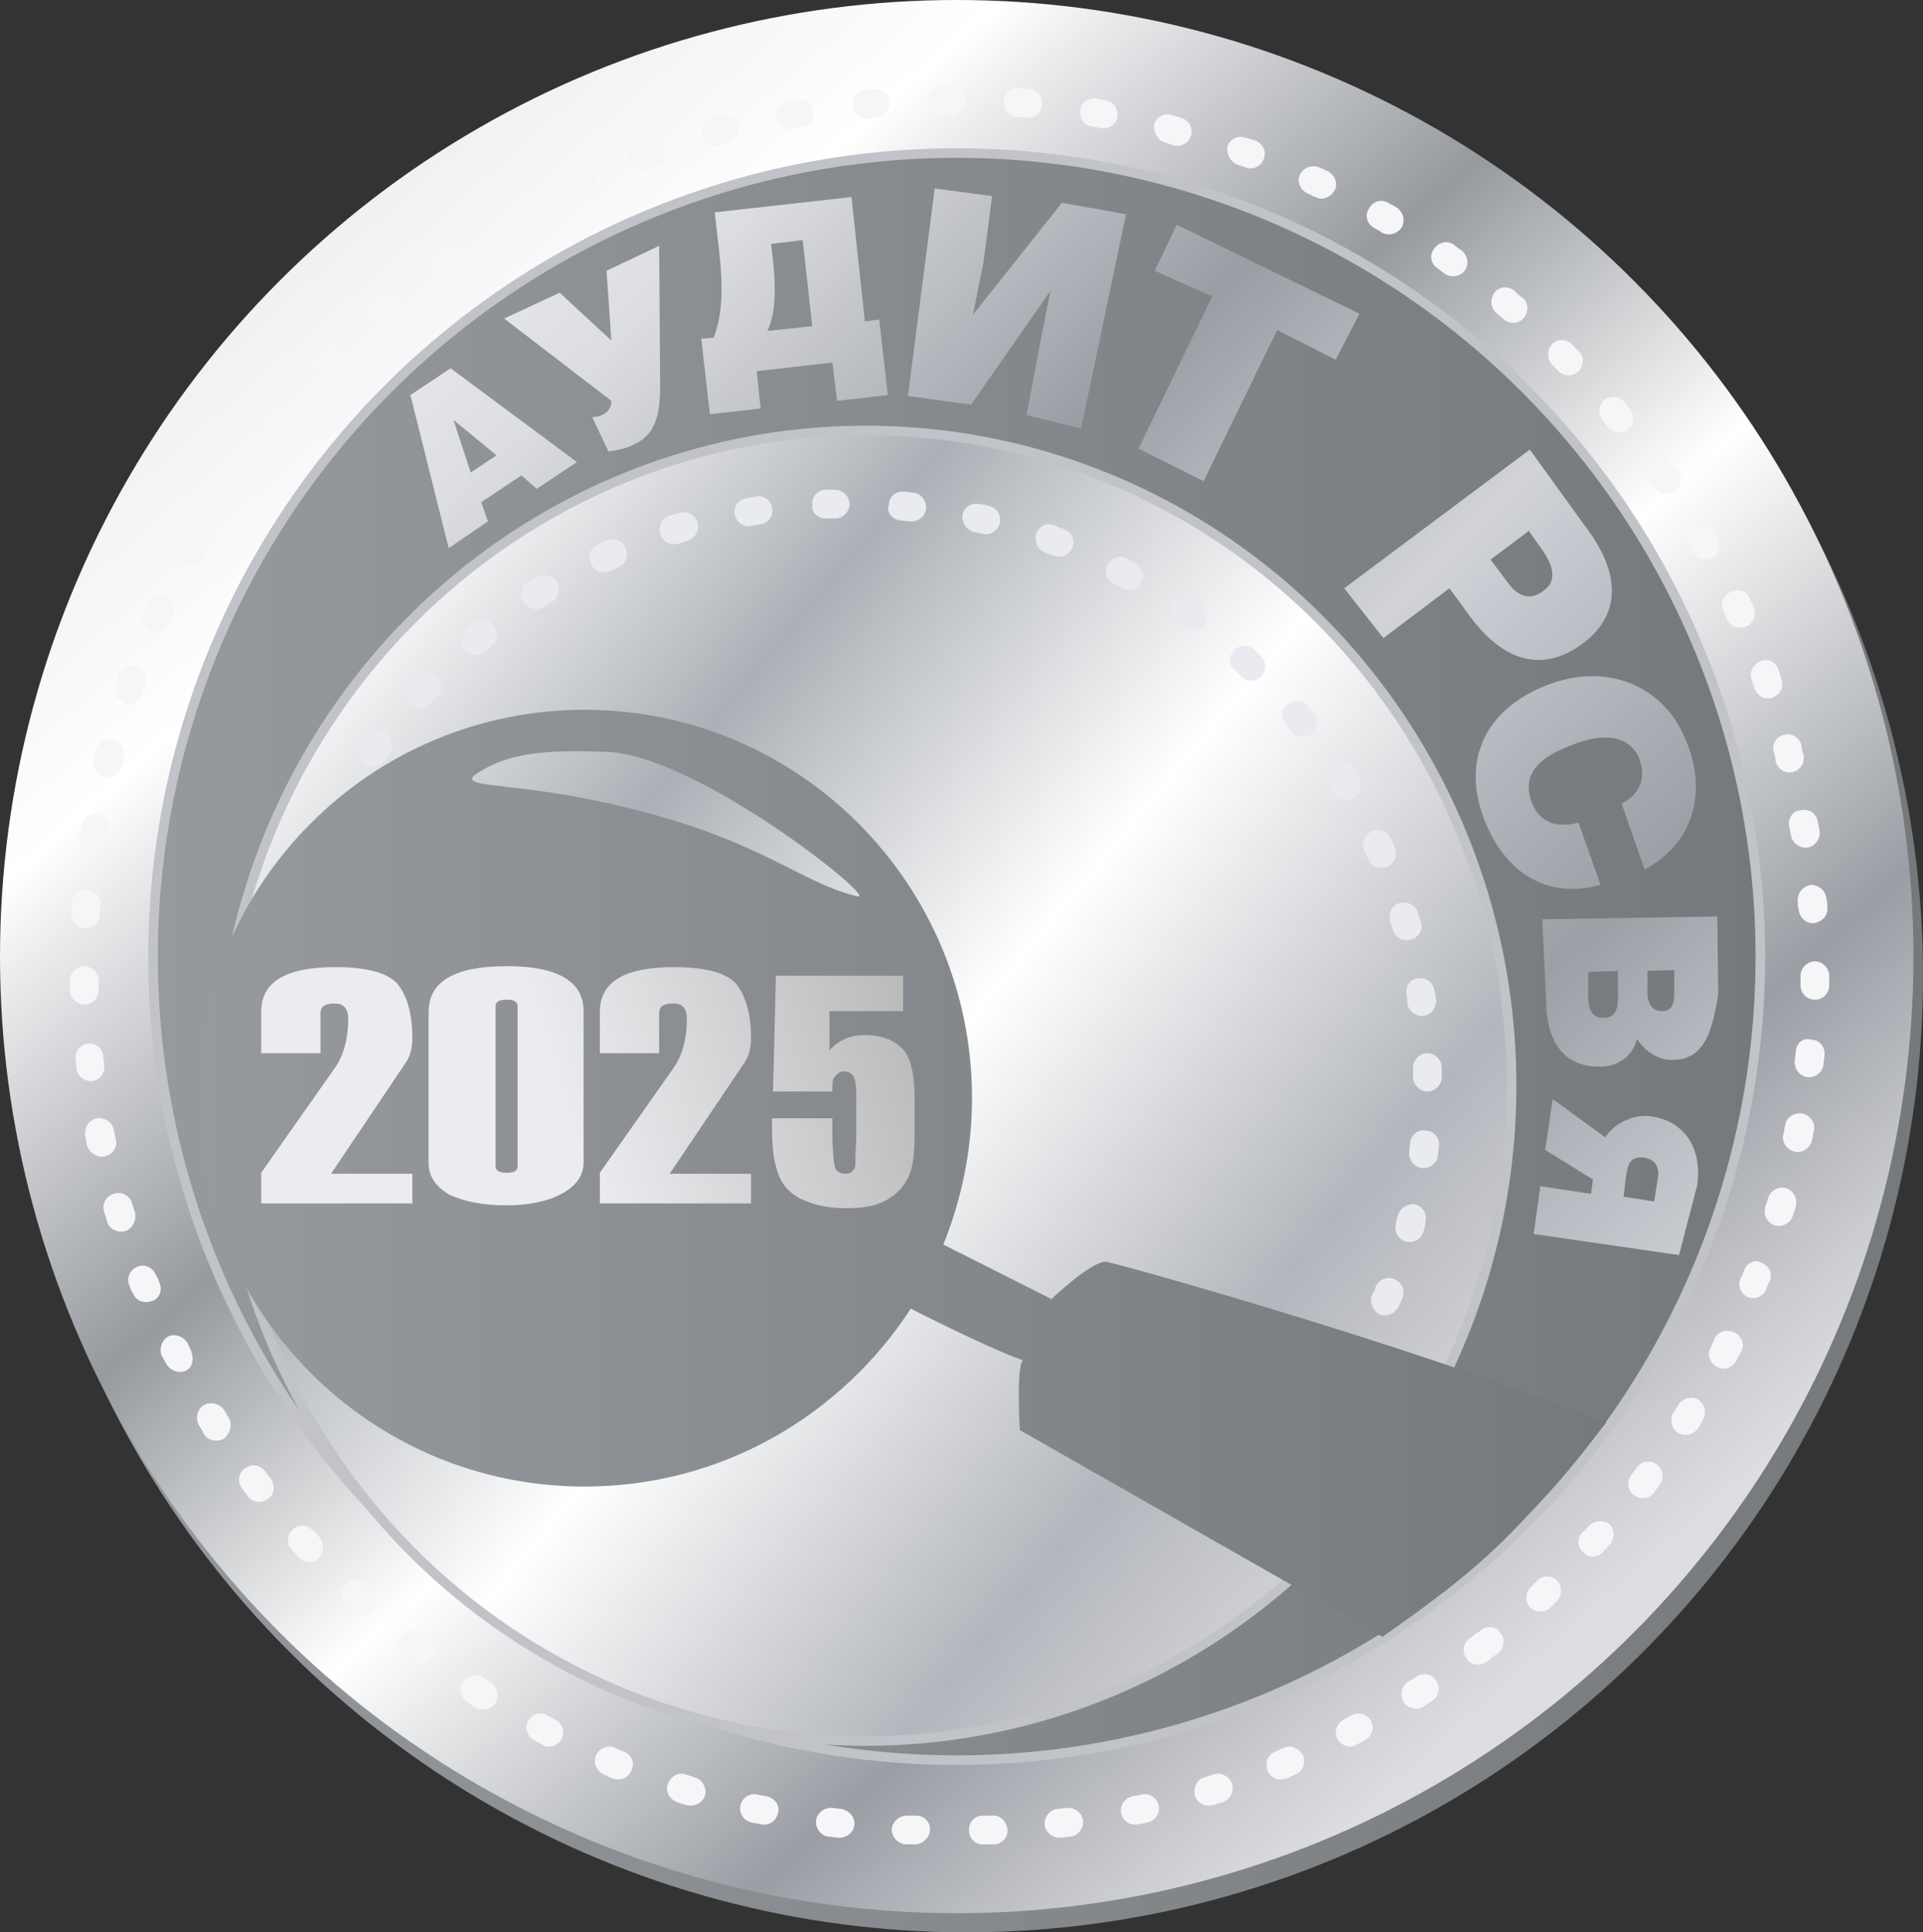
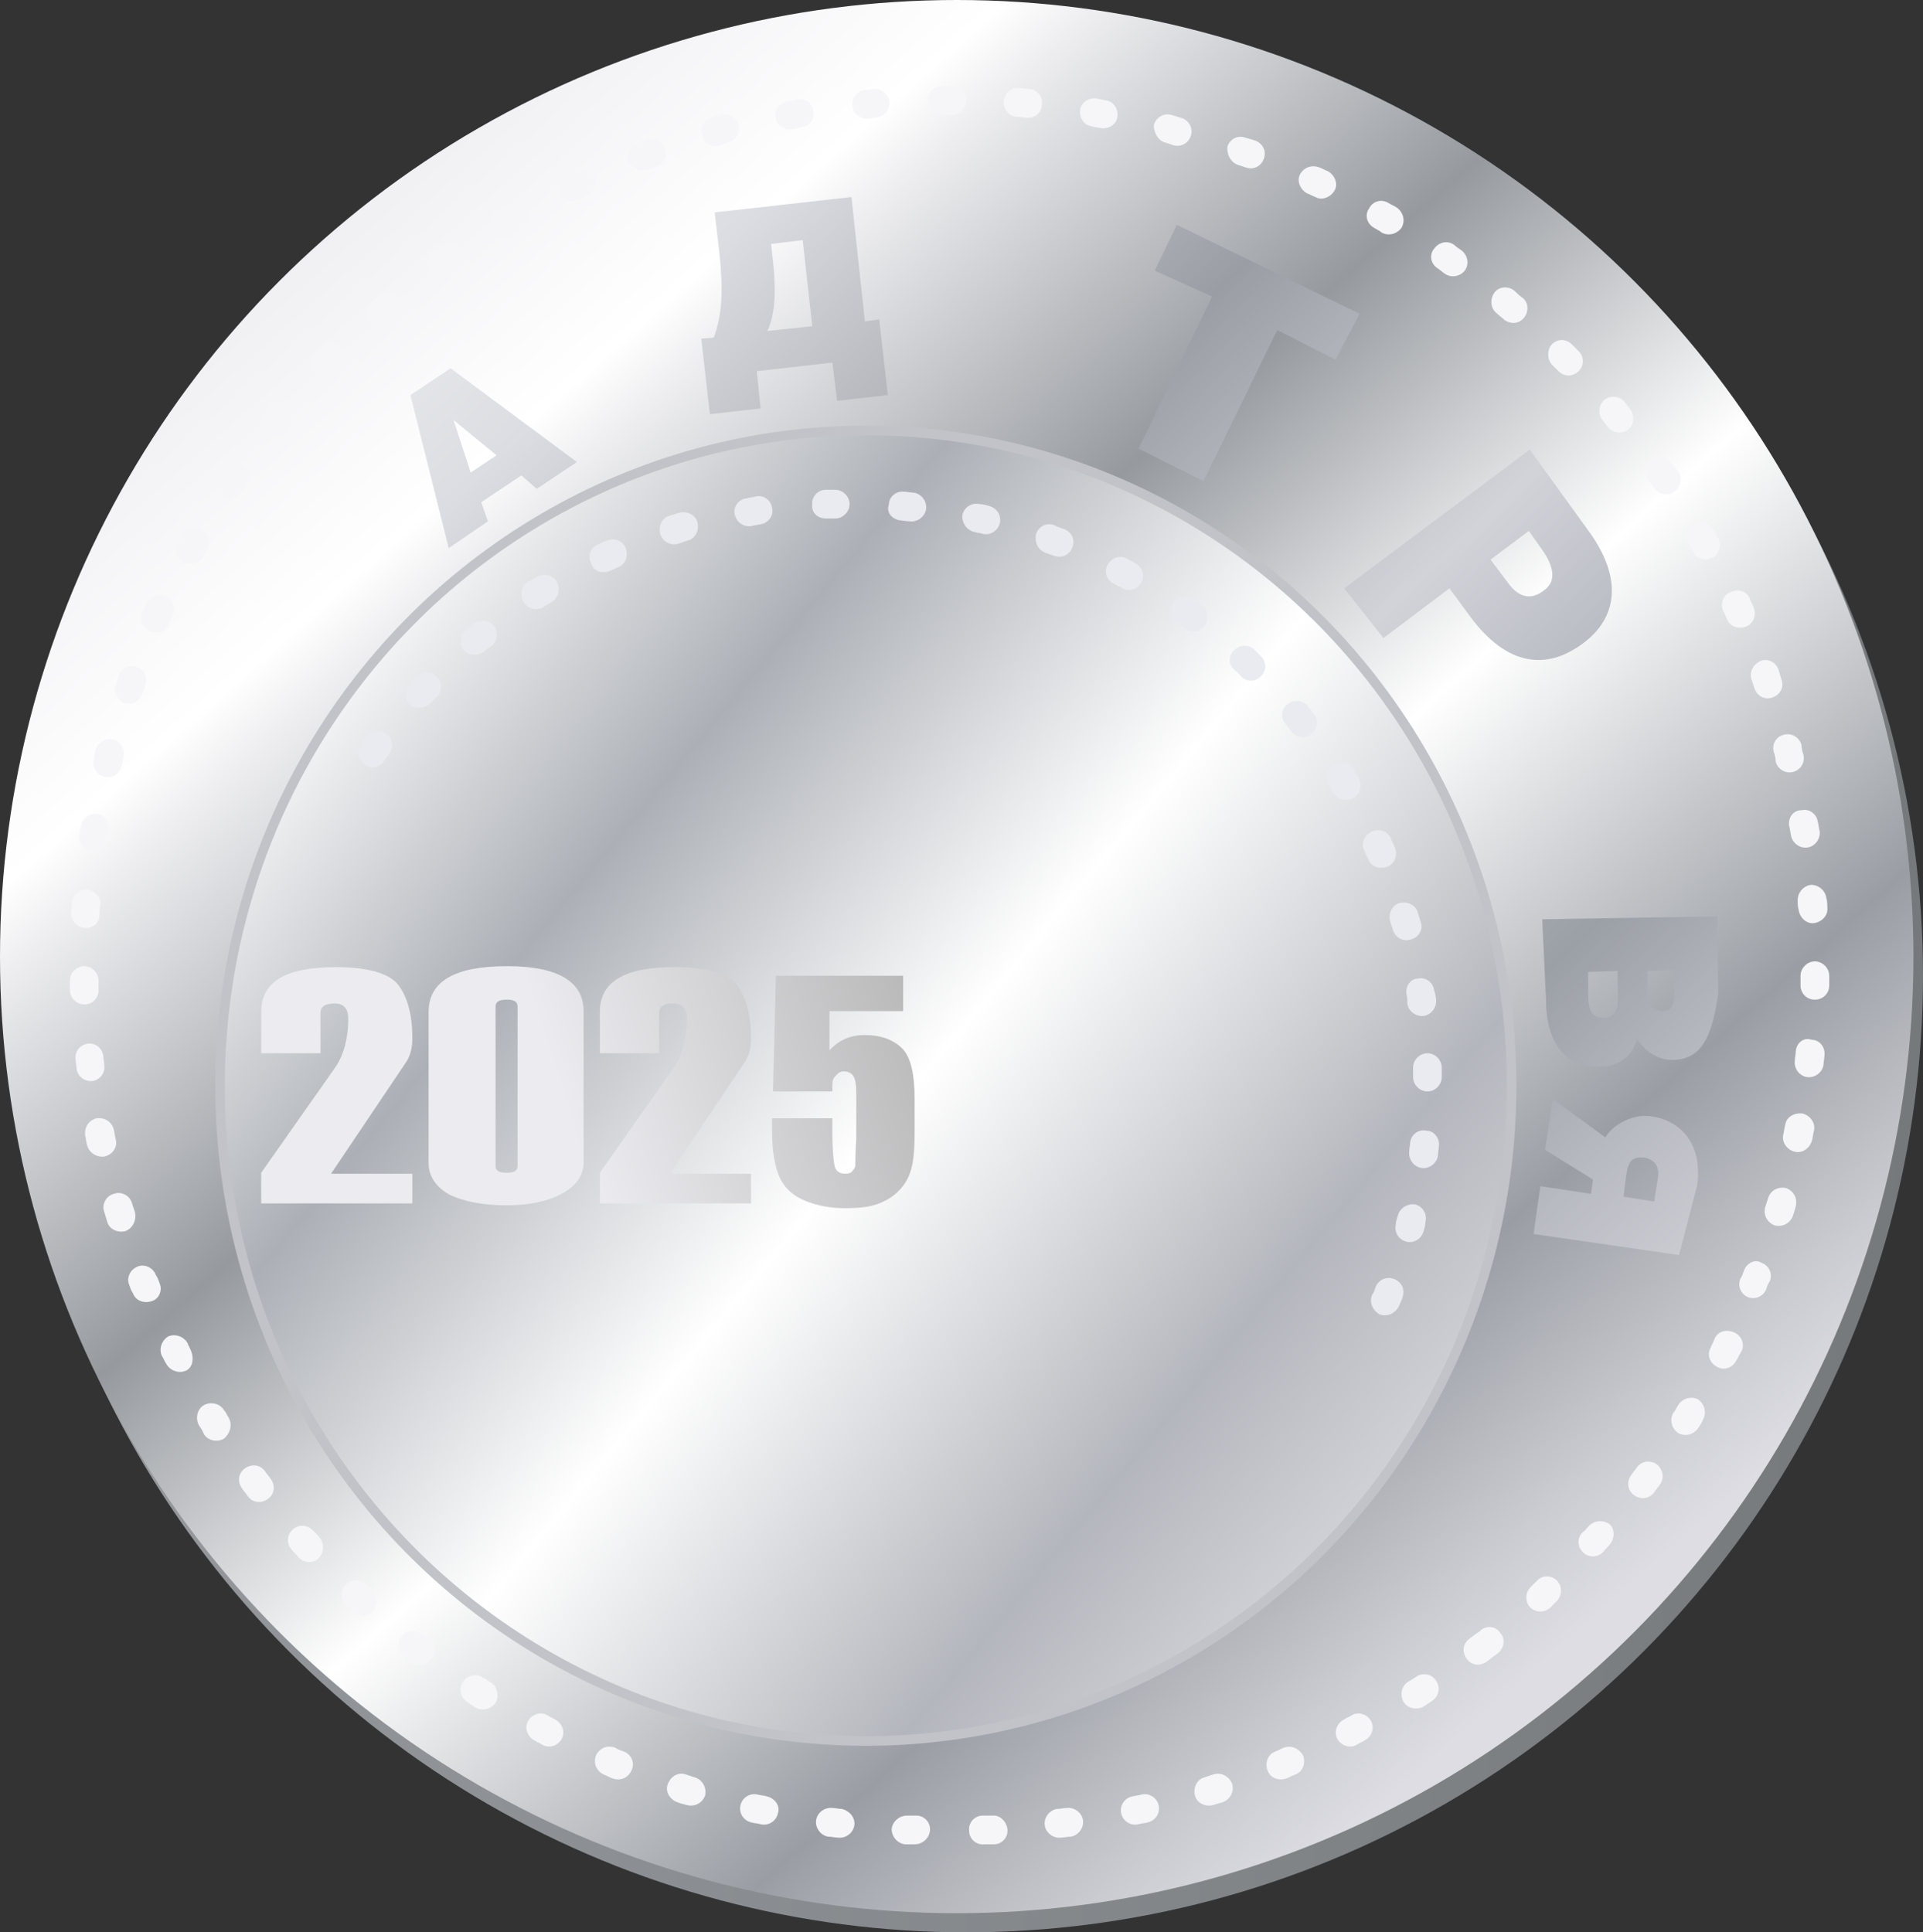
<svg xmlns="http://www.w3.org/2000/svg" version="1.1" id="Layer_1" x="0px" y="0px" viewBox="0 0 201 202" enable-background="new 0 0 201 202" xml:space="preserve">
  <rect x="0" y="0" width="201" height="202" fill="#333333" stroke="none" />
  <g>
    <linearGradient id="SVGID_1_" gradientUnits="userSpaceOnUse" x1="1" y1="102" x2="201" y2="102">
      <stop offset="0" style="stop-color:#969A9F" />
      <stop offset="1" style="stop-color:#75797B" />
    </linearGradient>
    <circle fill="url(#SVGID_1_)" cx="101" cy="102" r="100" />
    <linearGradient id="SVGID_00000027581982750749602050000006734363437332357015_" gradientUnits="userSpaceOnUse" x1="164.249" y1="172.753" x2="28.243" y2="18.746">
      <stop offset="5.618000e-03" style="stop-color:#DDDDE3" />
      <stop offset="6.335258e-02" style="stop-color:#CBCCD1" />
      <stop offset="0.178" style="stop-color:#9DA1A7" />
      <stop offset="0.185" style="stop-color:#9A9EA4" />
      <stop offset="0.41" style="stop-color:#FFFFFF" />
      <stop offset="0.601" style="stop-color:#969A9F" />
      <stop offset="0.789" style="stop-color:#EFEFF1" />
      <stop offset="0.82" style="stop-color:#FFFFFF" />
      <stop offset="1" style="stop-color:#ECECF0" />
    </linearGradient>
    <circle fill="url(#SVGID_00000027581982750749602050000006734363437332357015_)" cx="100" cy="100" r="100" />
    <linearGradient id="SVGID_00000069381567385973665710000016969311296355975828_" gradientUnits="userSpaceOnUse" x1="16" y1="100" x2="184" y2="100">
      <stop offset="0" style="stop-color:#969A9F" />
      <stop offset="1" style="stop-color:#75797B" />
    </linearGradient>
-     <circle fill="url(#SVGID_00000069381567385973665710000016969311296355975828_)" stroke="#C1C3C9" cx="100" cy="100" r="84" />
    <linearGradient id="SVGID_00000010292575559166002490000009057391371649007547_" gradientUnits="userSpaceOnUse" x1="153.116" y1="165.488" x2="7.779" y2="44.819">
      <stop offset="5.618000e-03" style="stop-color:#DDDDE3" />
      <stop offset="8.768157e-02" style="stop-color:#CCCDD3" />
      <stop offset="0.185" style="stop-color:#B3B6BC" />
      <stop offset="0.41" style="stop-color:#FFFFFF" />
      <stop offset="0.624" style="stop-color:#ACB0B6" />
      <stop offset="0.82" style="stop-color:#FFFFFF" />
      <stop offset="1" style="stop-color:#ECECF0" />
    </linearGradient>
    <ellipse fill="url(#SVGID_00000010292575559166002490000009057391371649007547_)" stroke="#C1C3C9" cx="90.5" cy="113.5" rx="67.5" ry="68.5" />
    <g>
      <linearGradient id="SVGID_00000078028944877795238090000009298738902143101839_" gradientUnits="userSpaceOnUse" x1="628.259" y1="-36.968" x2="775.351" y2="-36.968" gradientTransform="matrix(1 0 0 1 -607.686 159.573)">
        <stop offset="0" style="stop-color:#969A9F" />
        <stop offset="1" style="stop-color:#75797B" />
      </linearGradient>
-       <path fill="url(#SVGID_00000078028944877795238090000009298738902143101839_)" d="M115.6,131.9c-1.5-0.1-5.7,3.9-5.7,3.9    l-11.3-5.7c1.9-4.7,3-9.9,3-15.3c0-22.4-18.1-40.6-40.5-40.6c-22.4,0-40.5,18.2-40.5,40.6c0,22.4,18.1,40.6,40.5,40.6    c14.3,0,26.8-7.4,34.1-18.6c0,0,7.8,4,11.7,5.4c-0.7,0.9-0.3,7.3-0.3,7.3l37.9,21.6c10.6-7.4,13.9-10.6,23.4-22.4    C145.9,140.1,116.5,132,115.6,131.9z M89.6,93.7C83,92.1,79,87.1,61.8,83.6c-9.3-1.9-14.5-1.2-11.7-2.9c2.8-1.7,5.8-2.4,13.3-2.1    C72.9,78.9,92.1,94.3,89.6,93.7z" />
    </g>
    <path fill="none" stroke="#AD8F5D" stroke-width="3" stroke-linecap="round" stroke-dasharray="1,7" d="M34.9,102.4" />
    <path fill="none" stroke="#AD8F5D" stroke-width="3" stroke-linecap="round" stroke-dasharray="1,7" d="M127.8,146.1" />
    <path fill="#F6F6F8" d="M154.8,170.4c-0.1,0.1-0.2,0.2-0.4,0.3c-0.3,0.2-0.5,0.4-0.8,0.6c-0.7,0.5-0.8,1.4-0.3,2.1   c0.5,0.7,1.4,0.8,2.1,0.3c0.3-0.2,0.5-0.4,0.8-0.6c0.1-0.1,0.3-0.2,0.4-0.3c0.6-0.5,0.8-1.5,0.2-2.1   C156.4,170,155.4,169.9,154.8,170.4 M160.7,165.2c-0.2,0.2-0.5,0.5-0.7,0.7c-0.6,0.6-0.6,1.5-0.1,2.1c0.6,0.6,1.5,0.6,2.1,0.1   c0.2-0.2,0.5-0.5,0.7-0.7c0.6-0.6,0.6-1.5,0.1-2.1C162.3,164.7,161.3,164.6,160.7,165.2 M166.1,159.5c-0.2,0.2-0.4,0.5-0.7,0.7   c-0.6,0.6-0.5,1.6,0.1,2.1c0.6,0.6,1.6,0.5,2.1-0.1c0.2-0.3,0.5-0.5,0.7-0.8c0.5-0.6,0.5-1.6-0.1-2.1   C167.6,158.9,166.7,158.9,166.1,159.5 M171.1,153.4c-0.2,0.3-0.4,0.5-0.6,0.8c-0.5,0.7-0.4,1.6,0.3,2.1c0.7,0.5,1.6,0.4,2.1-0.3   c0.2-0.3,0.4-0.5,0.6-0.8c0.5-0.7,0.3-1.6-0.3-2.1C172.5,152.6,171.6,152.7,171.1,153.4 M175.4,146.9c-0.2,0.3-0.3,0.6-0.5,0.8   c-0.4,0.7-0.2,1.6,0.5,2.1c0.7,0.4,1.6,0.2,2.1-0.5c0.2-0.3,0.4-0.6,0.5-0.9c0.4-0.7,0.2-1.6-0.5-2.1   C176.8,145.9,175.8,146.2,175.4,146.9 M179.2,140c-0.1,0.3-0.3,0.6-0.4,0.9c-0.4,0.7-0.1,1.6,0.7,2c0.7,0.4,1.6,0.1,2-0.7   c0.2-0.3,0.3-0.6,0.5-0.9c0.4-0.7,0.1-1.6-0.7-2C180.4,138.9,179.5,139.2,179.2,140 M182.3,132.8c-0.1,0.3-0.2,0.6-0.4,0.9   c-0.3,0.8,0.1,1.6,0.8,1.9c0.8,0.3,1.6-0.1,1.9-0.8c0.1-0.3,0.2-0.6,0.4-0.9c0.3-0.8-0.1-1.6-0.9-1.9   C183.5,131.6,182.6,132,182.3,132.8 M184.8,125.3c-0.1,0.3-0.2,0.6-0.3,0.9c-0.2,0.8,0.2,1.6,1,1.9c0.8,0.2,1.6-0.2,1.9-1   c0.1-0.3,0.2-0.6,0.3-1c0.2-0.8-0.2-1.6-1-1.9C185.8,124,185,124.5,184.8,125.3 M186.6,117.6c-0.1,0.3-0.1,0.6-0.2,1   c-0.2,0.8,0.4,1.6,1.2,1.8c0.8,0.2,1.6-0.4,1.8-1.2c0.1-0.3,0.1-0.7,0.2-1c0.2-0.8-0.4-1.6-1.2-1.8   C187.5,116.3,186.7,116.8,186.6,117.6 M187.7,109.9c0,0.3-0.1,0.7-0.1,1c-0.1,0.8,0.5,1.6,1.3,1.7c0.8,0.1,1.6-0.5,1.7-1.3   c0-0.3,0.1-0.7,0.1-1c0.1-0.8-0.5-1.6-1.3-1.6C188.5,108.4,187.8,109,187.7,109.9 M188.2,102c0,0.3,0,0.7,0,1   c0,0.8,0.6,1.5,1.5,1.5c0.8,0,1.5-0.6,1.5-1.5c0-0.3,0-0.7,0-1c0-0.8-0.7-1.5-1.5-1.5C188.9,100.5,188.2,101.2,188.2,102    M187.9,94.1c0,0.3,0,0.7,0.1,1c0.1,0.8,0.8,1.5,1.6,1.4c0.8-0.1,1.5-0.8,1.4-1.6c0-0.3,0-0.7-0.1-1c-0.1-0.8-0.8-1.4-1.6-1.4   C188.5,92.6,187.9,93.3,187.9,94.1 M187,86.3c0.1,0.3,0.1,0.6,0.2,1c0.1,0.8,0.9,1.4,1.7,1.3c0.8-0.1,1.4-0.9,1.3-1.7   c-0.1-0.3-0.1-0.7-0.2-1c-0.1-0.8-0.9-1.4-1.7-1.2C187.4,84.7,186.9,85.5,187,86.3 M185.4,78.6c0.1,0.3,0.2,0.6,0.2,1   c0.2,0.8,1,1.3,1.8,1.1c0.8-0.2,1.3-1,1.1-1.8c-0.1-0.3-0.2-0.7-0.2-1c-0.2-0.8-1-1.3-1.8-1.1C185.6,77,185.2,77.8,185.4,78.6    M183.1,71.1c0.1,0.3,0.2,0.6,0.3,0.9c0.3,0.8,1.1,1.2,1.9,0.9c0.8-0.3,1.2-1.1,0.9-1.9c-0.1-0.3-0.2-0.6-0.3-1   c-0.3-0.8-1.1-1.2-1.9-0.9C183.2,69.5,182.8,70.3,183.1,71.1 M180.1,63.8c0.1,0.3,0.3,0.6,0.4,0.9c0.3,0.8,1.2,1.1,2,0.8   c0.8-0.3,1.1-1.2,0.8-2c-0.1-0.3-0.3-0.6-0.4-0.9c-0.3-0.8-1.2-1.1-2-0.7C180.1,62.2,179.8,63.1,180.1,63.8 M176.5,56.8   c0.2,0.3,0.3,0.6,0.5,0.9c0.4,0.7,1.3,1,2,0.6c0.7-0.4,1-1.3,0.6-2c-0.2-0.3-0.3-0.6-0.5-0.9c-0.4-0.7-1.3-1-2-0.6   C176.3,55.2,176.1,56.1,176.5,56.8 M172.3,50.2c0.2,0.3,0.4,0.5,0.6,0.8c0.5,0.7,1.4,0.9,2.1,0.4c0.7-0.5,0.9-1.4,0.4-2.1   c-0.2-0.3-0.4-0.6-0.6-0.8c-0.5-0.7-1.4-0.8-2.1-0.4C172,48.6,171.8,49.5,172.3,50.2 M167.5,43.9c0.2,0.3,0.4,0.5,0.6,0.8   c0.5,0.6,1.5,0.7,2.1,0.2c0.6-0.5,0.7-1.5,0.2-2.1c-0.2-0.3-0.4-0.5-0.6-0.8c-0.5-0.6-1.5-0.7-2.1-0.2   C167.1,42.3,167,43.3,167.5,43.9 M162.2,38.1c0.2,0.2,0.5,0.5,0.7,0.7c0.6,0.6,1.5,0.6,2.1,0c0.6-0.6,0.6-1.5,0-2.1   c-0.2-0.2-0.5-0.5-0.7-0.7c-0.6-0.6-1.5-0.6-2.1,0C161.7,36.6,161.7,37.5,162.2,38.1 M156.5,32.8c0.2,0.2,0.5,0.4,0.7,0.6   c0.6,0.5,1.6,0.5,2.1-0.2c0.5-0.6,0.5-1.6-0.2-2.1c-0.3-0.2-0.5-0.4-0.8-0.7c-0.6-0.5-1.6-0.5-2.1,0.2   C155.7,31.3,155.8,32.3,156.5,32.8 M150.2,28c0.3,0.2,0.5,0.4,0.8,0.6c0.7,0.5,1.6,0.3,2.1-0.3c0.5-0.7,0.3-1.6-0.3-2.1   c-0.3-0.2-0.6-0.4-0.8-0.6c-0.7-0.5-1.6-0.3-2.1,0.4C149.4,26.6,149.5,27.5,150.2,28 M143.6,23.8c0.3,0.2,0.6,0.3,0.8,0.5   c0.7,0.4,1.6,0.2,2.1-0.5c0.4-0.7,0.2-1.6-0.5-2.1c-0.3-0.2-0.6-0.3-0.9-0.5c-0.7-0.4-1.6-0.2-2,0.6   C142.6,22.5,142.9,23.4,143.6,23.8 M136.6,20.2c0.3,0.1,0.6,0.3,0.9,0.4c0.7,0.4,1.6,0,2-0.7c0.4-0.7,0-1.6-0.7-2   c-0.3-0.1-0.6-0.3-0.9-0.4c-0.8-0.3-1.6,0-2,0.7C135.5,18.9,135.9,19.8,136.6,20.2 M129.3,17.2c0.3,0.1,0.6,0.2,0.9,0.3   c0.8,0.3,1.6-0.1,1.9-0.9c0.3-0.8-0.1-1.6-0.9-1.9c-0.3-0.1-0.6-0.2-1-0.3c-0.8-0.3-1.6,0.1-1.9,0.9   C128.2,16.1,128.6,16.9,129.3,17.2 M121.8,14.9c0.3,0.1,0.6,0.2,0.9,0.3c0.8,0.2,1.6-0.3,1.8-1.1c0.2-0.8-0.3-1.6-1.1-1.8   c-0.3-0.1-0.7-0.2-1-0.3c-0.8-0.2-1.6,0.3-1.8,1.1C120.6,13.8,121,14.7,121.8,14.9 M114.1,13.2c0.3,0.1,0.6,0.1,1,0.2   c0.8,0.1,1.6-0.4,1.7-1.2c0.1-0.8-0.4-1.6-1.2-1.7c-0.3-0.1-0.7-0.1-1-0.2c-0.8-0.1-1.6,0.4-1.7,1.2   C112.8,12.3,113.3,13.1,114.1,13.2 M106.3,12.2c0.3,0,0.7,0.1,1,0.1c0.8,0.1,1.6-0.5,1.6-1.4c0.1-0.8-0.5-1.6-1.4-1.6   c-0.3,0-0.7-0.1-1-0.1c-0.8-0.1-1.5,0.5-1.6,1.4C104.9,11.5,105.5,12.2,106.3,12.2 M98.5,12c0.2,0,0.5,0,0.7,0c0.1,0,0.2,0,0.3,0   c0.8,0,1.5-0.7,1.5-1.5c0-0.8-0.7-1.5-1.5-1.5c-0.1,0-0.2,0-0.3,0c-0.2,0-0.5,0-0.7,0C97.6,9,97,9.6,97,10.5   C97,11.3,97.7,12,98.5,12 M90.6,12.4c0.3,0,0.7-0.1,1-0.1c0.8-0.1,1.4-0.8,1.4-1.6c-0.1-0.8-0.8-1.4-1.6-1.4c-0.3,0-0.7,0.1-1,0.1   c-0.8,0.1-1.4,0.8-1.3,1.6C89.1,11.8,89.8,12.4,90.6,12.4 M82.8,13.5c0.3-0.1,0.6-0.1,1-0.2c0.8-0.1,1.4-0.9,1.2-1.7   c-0.1-0.8-0.9-1.4-1.7-1.2c-0.3,0.1-0.7,0.1-1,0.2c-0.8,0.2-1.4,0.9-1.2,1.8C81.2,13.1,82,13.6,82.8,13.5 M75.2,15.2   c0.3-0.1,0.6-0.2,0.9-0.3c0.8-0.2,1.3-1,1.1-1.8c-0.2-0.8-1-1.3-1.8-1.1c-0.3,0.1-0.7,0.2-1,0.3c-0.8,0.2-1.3,1.1-1,1.8   C73.5,15,74.4,15.5,75.2,15.2 M67.7,17.7c0.3-0.1,0.6-0.2,0.9-0.3c0.8-0.3,1.2-1.1,0.9-1.9c-0.3-0.8-1.1-1.2-1.9-0.9   c-0.3,0.1-0.6,0.2-1,0.4c-0.8,0.3-1.2,1.2-0.9,1.9C66.1,17.6,66.9,18,67.7,17.7 M60.5,20.8c0.3-0.1,0.6-0.3,0.9-0.4   c0.7-0.4,1.1-1.2,0.7-2c-0.4-0.7-1.2-1.1-2-0.7c-0.3,0.1-0.6,0.3-0.9,0.4c-0.7,0.4-1.1,1.3-0.7,2C58.8,20.9,59.7,21.2,60.5,20.8    M53.6,24.6c0.3-0.2,0.6-0.3,0.8-0.5c0.7-0.4,1-1.3,0.5-2.1c-0.4-0.7-1.3-1-2.1-0.5c-0.3,0.2-0.6,0.3-0.9,0.5   c-0.7,0.4-0.9,1.3-0.5,2.1C51.9,24.8,52.9,25,53.6,24.6 M47,28.9c0.3-0.2,0.5-0.4,0.8-0.6c0.7-0.5,0.8-1.4,0.4-2.1   c-0.5-0.7-1.4-0.8-2.1-0.4c-0.3,0.2-0.6,0.4-0.8,0.6c-0.7,0.5-0.8,1.4-0.3,2.1C45.4,29.2,46.3,29.4,47,28.9 M40.8,33.8   c0.2-0.2,0.5-0.4,0.7-0.6c0.6-0.5,0.7-1.5,0.2-2.1c-0.5-0.6-1.5-0.7-2.1-0.2c-0.3,0.2-0.5,0.4-0.8,0.7c-0.6,0.5-0.7,1.5-0.1,2.1   C39.3,34.3,40.2,34.3,40.8,33.8 M35.1,39.2c0.2-0.2,0.5-0.5,0.7-0.7c0.6-0.6,0.6-1.5,0-2.1c-0.6-0.6-1.5-0.6-2.1,0   c-0.2,0.2-0.5,0.5-0.7,0.7c-0.6,0.6-0.6,1.5,0,2.1C33.6,39.8,34.6,39.8,35.1,39.2 M29.9,45.1c0.2-0.3,0.4-0.5,0.6-0.8   c0.5-0.6,0.4-1.6-0.2-2.1c-0.6-0.5-1.6-0.4-2.1,0.2c-0.2,0.3-0.4,0.5-0.6,0.8c-0.5,0.6-0.4,1.6,0.2,2.1   C28.5,45.9,29.4,45.8,29.9,45.1 M25.3,51.4c0.2-0.3,0.4-0.5,0.5-0.8c0.5-0.7,0.3-1.6-0.4-2.1c-0.7-0.5-1.6-0.3-2.1,0.4   c-0.2,0.3-0.4,0.6-0.6,0.8c-0.5,0.7-0.3,1.6,0.4,2.1C23.9,52.3,24.8,52.1,25.3,51.4 M21.2,58.2c0.2-0.3,0.3-0.6,0.5-0.9   c0.4-0.7,0.1-1.6-0.6-2c-0.7-0.4-1.6-0.1-2,0.6c-0.2,0.3-0.3,0.6-0.5,0.9c-0.4,0.7-0.1,1.6,0.6,2C19.9,59.1,20.8,58.9,21.2,58.2    M17.7,65.2c0.1-0.3,0.3-0.6,0.4-0.9c0.3-0.8,0-1.6-0.8-2c-0.8-0.3-1.6,0-2,0.8c-0.1,0.3-0.3,0.6-0.4,0.9c-0.3,0.8,0,1.6,0.8,2   C16.5,66.3,17.4,66,17.7,65.2 M14.9,72.5c0.1-0.3,0.2-0.6,0.3-0.9c0.3-0.8-0.1-1.6-0.9-1.9c-0.8-0.3-1.6,0.1-1.9,0.9   c-0.1,0.3-0.2,0.6-0.3,1c-0.3,0.8,0.2,1.6,0.9,1.9C13.8,73.8,14.6,73.3,14.9,72.5 M12.7,80.1c0.1-0.3,0.2-0.6,0.2-1   c0.2-0.8-0.3-1.6-1.1-1.8c-0.8-0.2-1.6,0.3-1.8,1.1c-0.1,0.3-0.2,0.7-0.2,1c-0.2,0.8,0.3,1.6,1.1,1.8   C11.7,81.4,12.5,80.9,12.7,80.1 M11.2,87.8c0-0.3,0.1-0.6,0.2-1c0.1-0.8-0.4-1.6-1.2-1.7c-0.8-0.1-1.6,0.4-1.7,1.2   c-0.1,0.3-0.1,0.7-0.2,1c-0.1,0.8,0.4,1.6,1.3,1.7C10.4,89.2,11.1,88.6,11.2,87.8 M10.4,95.6c0-0.3,0-0.7,0.1-1   c0.1-0.8-0.6-1.5-1.4-1.6c-0.8-0.1-1.5,0.6-1.6,1.4c0,0.3,0,0.7-0.1,1c0,0.8,0.6,1.5,1.4,1.6C9.7,97.1,10.4,96.5,10.4,95.6    M10.3,103.5c0-0.3,0-0.7,0-1c0-0.8-0.7-1.5-1.5-1.5c-0.8,0-1.5,0.7-1.5,1.5c0,0.3,0,0.7,0,1c0,0.8,0.7,1.5,1.5,1.5   C9.7,105,10.3,104.3,10.3,103.5 M10.9,111.4c0-0.3-0.1-0.7-0.1-1c-0.1-0.8-0.8-1.4-1.6-1.3c-0.8,0.1-1.4,0.8-1.3,1.6   c0,0.3,0.1,0.7,0.1,1c0.1,0.8,0.8,1.4,1.7,1.3C10.4,112.9,11,112.2,10.9,111.4 M12.1,119.1c-0.1-0.3-0.1-0.6-0.2-1   c-0.2-0.8-0.9-1.3-1.8-1.2c-0.8,0.2-1.3,0.9-1.2,1.8c0.1,0.3,0.1,0.7,0.2,1c0.2,0.8,1,1.3,1.8,1.2   C11.8,120.7,12.3,119.9,12.1,119.1 M14.1,126.7c-0.1-0.3-0.2-0.6-0.3-0.9c-0.2-0.8-1.1-1.3-1.9-1c-0.8,0.2-1.3,1.1-1,1.9   c0.1,0.3,0.2,0.7,0.3,1c0.2,0.8,1.1,1.2,1.9,1C13.9,128.4,14.3,127.5,14.1,126.7 M16.7,134.2c-0.1-0.3-0.2-0.6-0.4-0.9   c-0.3-0.8-1.2-1.2-1.9-0.9c-0.8,0.3-1.2,1.2-0.9,1.9c0.1,0.3,0.2,0.6,0.4,0.9c0.3,0.8,1.2,1.1,2,0.8   C16.6,135.8,17,134.9,16.7,134.2 M20,141.3c-0.1-0.3-0.3-0.6-0.4-0.9c-0.4-0.7-1.3-1-2-0.7c-0.7,0.4-1,1.3-0.7,2   c0.2,0.3,0.3,0.6,0.5,0.9c0.4,0.7,1.3,1,2,0.7C20.1,143,20.3,142.1,20,141.3 M23.9,148.2c-0.2-0.3-0.3-0.6-0.5-0.8   c-0.4-0.7-1.4-0.9-2.1-0.5c-0.7,0.4-0.9,1.4-0.5,2.1c0.2,0.3,0.4,0.6,0.5,0.9c0.4,0.7,1.4,0.9,2.1,0.5   C24.1,149.8,24.3,148.9,23.9,148.2 M28.3,154.6c-0.2-0.3-0.4-0.5-0.6-0.8c-0.5-0.7-1.4-0.8-2.1-0.3c-0.7,0.5-0.8,1.4-0.3,2.1   c0.2,0.3,0.4,0.5,0.6,0.8c0.5,0.7,1.4,0.8,2.1,0.3C28.7,156.2,28.8,155.3,28.3,154.6 M33.4,160.7c-0.2-0.2-0.4-0.5-0.7-0.7   c-0.5-0.6-1.5-0.7-2.1-0.1c-0.6,0.5-0.7,1.5-0.1,2.1c0.2,0.3,0.5,0.5,0.7,0.8c0.6,0.6,1.5,0.7,2.1,0.1   C33.9,162.3,33.9,161.3,33.4,160.7 M38.9,166.3c-0.2-0.2-0.5-0.4-0.7-0.7c-0.6-0.6-1.6-0.5-2.1,0.1c-0.6,0.6-0.5,1.6,0.1,2.1   c0.2,0.2,0.5,0.5,0.7,0.7c0.6,0.6,1.6,0.5,2.1-0.1C39.5,167.8,39.5,166.8,38.9,166.3 M44.9,171.4c-0.3-0.2-0.5-0.4-0.8-0.6   c-0.7-0.5-1.6-0.4-2.1,0.2c-0.5,0.6-0.4,1.6,0.2,2.1c0.3,0.2,0.5,0.4,0.8,0.6c0.7,0.5,1.6,0.4,2.1-0.3   C45.7,172.8,45.5,171.9,44.9,171.4 M51.3,175.9c-0.3-0.2-0.5-0.4-0.8-0.5c-0.7-0.5-1.6-0.3-2.1,0.4c-0.5,0.7-0.3,1.6,0.4,2.1   c0.3,0.2,0.6,0.4,0.9,0.6c0.7,0.4,1.6,0.2,2.1-0.5C52.2,177.3,52,176.3,51.3,175.9 M58.1,179.8c-0.3-0.2-0.6-0.3-0.9-0.5   c-0.7-0.4-1.6-0.1-2,0.6c-0.4,0.7-0.1,1.6,0.6,2c0.3,0.2,0.6,0.3,0.9,0.5c0.7,0.4,1.6,0.1,2-0.6C59.1,181.1,58.8,180.2,58.1,179.8    M65.2,183.1c-0.3-0.1-0.6-0.2-0.9-0.4c-0.8-0.3-1.6,0-2,0.8c-0.3,0.8,0,1.6,0.8,2c0.3,0.1,0.6,0.3,0.9,0.4c0.8,0.3,1.6,0,2-0.8   C66.4,184.3,66,183.4,65.2,183.1 M72.6,185.8c-0.3-0.1-0.6-0.2-0.9-0.3c-0.8-0.3-1.6,0.2-1.9,1c-0.3,0.8,0.2,1.6,1,1.9   c0.3,0.1,0.6,0.2,1,0.3c0.8,0.2,1.6-0.2,1.9-1C73.9,186.9,73.4,186,72.6,185.8 M80.2,187.8c-0.3-0.1-0.6-0.1-1-0.2   c-0.8-0.2-1.6,0.3-1.8,1.1c-0.2,0.8,0.3,1.6,1.1,1.8c0.3,0.1,0.7,0.1,1,0.2c0.8,0.2,1.6-0.3,1.8-1.1C81.6,188.8,81,188,80.2,187.8    M88,189.1c-0.3,0-0.7-0.1-1-0.1c-0.8-0.1-1.6,0.5-1.7,1.3c-0.1,0.8,0.5,1.6,1.3,1.7c0.3,0,0.7,0.1,1,0.1c0.8,0.1,1.6-0.5,1.7-1.3   C89.4,190,88.8,189.3,88,189.1 M95.8,189.8c-0.3,0-0.7,0-1,0c-0.8,0-1.5,0.6-1.6,1.4c0,0.8,0.6,1.5,1.4,1.6c0.3,0,0.7,0,1,0   c0.8,0,1.5-0.6,1.6-1.4C97.3,190.5,96.6,189.8,95.8,189.8 M103.7,189.8c-0.3,0-0.7,0-1,0c-0.8,0-1.5,0.7-1.4,1.6   c0,0.8,0.7,1.5,1.6,1.4c0.3,0,0.7,0,1,0c0.8,0,1.5-0.7,1.4-1.6C105.2,190.4,104.5,189.7,103.7,189.8 M111.5,189   c-0.3,0-0.7,0.1-1,0.1c-0.8,0.1-1.4,0.9-1.3,1.7c0.1,0.8,0.9,1.4,1.7,1.3c0.3,0,0.7-0.1,1-0.1c0.8-0.1,1.4-0.9,1.3-1.7   C113.1,189.5,112.3,188.9,111.5,189 M119.3,187.6c-0.3,0.1-0.6,0.1-1,0.2c-0.8,0.2-1.3,1-1.1,1.8c0.2,0.8,1,1.3,1.8,1.1   c0.3-0.1,0.7-0.1,1-0.2c0.8-0.2,1.3-1,1.1-1.8C120.9,187.9,120.1,187.4,119.3,187.6 M126.8,185.5c-0.3,0.1-0.6,0.2-0.9,0.3   c-0.8,0.2-1.2,1.1-1,1.9c0.2,0.8,1.1,1.2,1.9,1c0.3-0.1,0.6-0.2,1-0.3c0.8-0.3,1.2-1.1,1-1.9C128.5,185.7,127.6,185.2,126.8,185.5    M134.2,182.7c-0.3,0.1-0.6,0.3-0.9,0.4c-0.8,0.3-1.1,1.2-0.8,2c0.3,0.8,1.2,1.1,2,0.8c0.3-0.1,0.6-0.3,0.9-0.4   c0.8-0.3,1.1-1.2,0.8-2C135.8,182.8,135,182.4,134.2,182.7 M141.3,179.3c-0.3,0.2-0.6,0.3-0.9,0.5c-0.7,0.4-1,1.3-0.6,2   c0.4,0.7,1.3,1,2,0.6c0.3-0.2,0.6-0.3,0.9-0.5c0.7-0.4,1-1.3,0.6-2C142.9,179.2,142,178.9,141.3,179.3 M148,175.3   c-0.3,0.2-0.6,0.4-0.8,0.5c-0.7,0.4-0.9,1.4-0.5,2.1c0.4,0.7,1.4,0.9,2.1,0.5c0.3-0.2,0.6-0.4,0.9-0.6c0.7-0.5,0.9-1.4,0.4-2.1   C149.7,175,148.7,174.8,148,175.3" />
    <path fill="#EAEBF0" d="M143.8,134.5c-0.1,0.3-0.2,0.6-0.4,0.9c-0.3,0.8,0.1,1.6,0.8,2c0.8,0.3,1.6-0.1,2-0.8   c0.1-0.3,0.3-0.6,0.4-1c0.3-0.8-0.1-1.6-0.9-1.9C144.9,133.4,144.1,133.8,143.8,134.5 M146.1,127.1c-0.1,0.3-0.2,0.6-0.2,0.9   c-0.2,0.8,0.3,1.6,1.1,1.8c0.8,0.2,1.6-0.3,1.8-1.1c0.1-0.3,0.2-0.7,0.2-1c0.2-0.8-0.3-1.6-1.1-1.8   C147.1,125.8,146.3,126.3,146.1,127.1 M147.4,119.4c0,0.3-0.1,0.6-0.1,1c-0.1,0.8,0.5,1.6,1.3,1.7c0.8,0.1,1.6-0.5,1.7-1.3   c0-0.3,0.1-0.7,0.1-1c0.1-0.8-0.5-1.6-1.3-1.6C148.3,118,147.5,118.6,147.4,119.4 M147.7,111.6c0,0.3,0,0.7,0,1   c0,0.8,0.7,1.5,1.5,1.5c0.8,0,1.5-0.7,1.5-1.5c0-0.3,0-0.7,0-1c0-0.8-0.7-1.5-1.5-1.5C148.4,110.1,147.7,110.8,147.7,111.6    M147,103.9c0.1,0.3,0.1,0.6,0.1,1c0.1,0.8,0.9,1.4,1.7,1.3c0.8-0.1,1.4-0.9,1.3-1.7c0-0.3-0.1-0.7-0.2-1c-0.1-0.8-0.9-1.4-1.7-1.2   C147.5,102.3,146.9,103,147,103.9 M145.3,96.3c0.1,0.3,0.2,0.6,0.3,0.9c0.2,0.8,1.1,1.3,1.9,1c0.8-0.2,1.3-1.1,1-1.8   c-0.1-0.3-0.2-0.7-0.3-1c-0.2-0.8-1.1-1.2-1.9-1C145.5,94.6,145.1,95.5,145.3,96.3 M142.6,88.9c0.1,0.3,0.3,0.6,0.4,0.9   c0.3,0.8,1.2,1.1,2,0.8c0.8-0.3,1.1-1.2,0.8-2c-0.1-0.3-0.3-0.6-0.4-0.9c-0.3-0.8-1.2-1.1-2-0.8C142.6,87.3,142.2,88.2,142.6,88.9    M138.9,82.1c0.2,0.3,0.3,0.6,0.5,0.8c0.4,0.7,1.3,0.9,2.1,0.5c0.7-0.4,0.9-1.3,0.5-2.1c-0.2-0.3-0.4-0.6-0.5-0.9   c-0.4-0.7-1.4-0.9-2.1-0.5C138.7,80.4,138.5,81.4,138.9,82.1 M134.4,75.7c0.2,0.3,0.4,0.5,0.6,0.8c0.5,0.6,1.5,0.8,2.1,0.2   c0.6-0.5,0.8-1.5,0.2-2.1c-0.2-0.3-0.4-0.5-0.6-0.8c-0.5-0.6-1.5-0.7-2.1-0.2C133.9,74.1,133.8,75.1,134.4,75.7 M129,70   c0.2,0.2,0.5,0.4,0.7,0.7c0.6,0.6,1.5,0.6,2.1,0c0.6-0.6,0.6-1.5,0-2.1c-0.2-0.2-0.5-0.5-0.7-0.7c-0.6-0.6-1.6-0.5-2.1,0.1   C128.4,68.5,128.4,69.5,129,70 M123,65.1c0.3,0.2,0.5,0.4,0.8,0.6c0.7,0.5,1.6,0.4,2.1-0.3c0.5-0.7,0.4-1.6-0.3-2.1   c-0.3-0.2-0.5-0.4-0.8-0.6c-0.7-0.5-1.6-0.3-2.1,0.3C122.2,63.7,122.3,64.6,123,65.1 M116.4,61c0.3,0.2,0.6,0.3,0.9,0.5   c0.7,0.4,1.6,0.1,2-0.6c0.4-0.7,0.1-1.6-0.6-2c-0.3-0.2-0.6-0.3-0.9-0.5c-0.7-0.4-1.6-0.1-2,0.6C115.4,59.7,115.6,60.6,116.4,61    M109.3,57.8c0.3,0.1,0.6,0.2,0.9,0.3c0.8,0.3,1.6-0.1,1.9-0.9c0.3-0.8-0.1-1.6-0.9-1.9c-0.3-0.1-0.6-0.2-1-0.4   c-0.8-0.3-1.6,0.1-1.9,0.9C108.1,56.7,108.5,57.5,109.3,57.8 M101.8,55.6c0.3,0.1,0.6,0.1,0.9,0.2c0.8,0.2,1.6-0.3,1.8-1.1   c0.2-0.8-0.3-1.6-1.1-1.8c-0.3-0.1-0.7-0.2-1-0.2c-0.8-0.2-1.6,0.3-1.8,1.1C100.5,54.6,101,55.4,101.8,55.6 M94.1,54.4   c0.3,0,0.6,0.1,1,0.1c0.8,0.1,1.6-0.5,1.7-1.3c0.1-0.8-0.5-1.6-1.3-1.7c-0.3,0-0.7-0.1-1-0.1c-0.8-0.1-1.6,0.5-1.6,1.4   C92.6,53.6,93.3,54.3,94.1,54.4 M86.3,54.2c0.3,0,0.6,0,1,0c0.8,0,1.5-0.7,1.5-1.5c0-0.8-0.7-1.5-1.5-1.5c-0.3,0-0.7,0-1,0   c-0.8,0-1.5,0.7-1.4,1.6C84.8,53.6,85.5,54.2,86.3,54.2 M78.5,55c0.3-0.1,0.6-0.1,1-0.2c0.8-0.1,1.4-0.9,1.2-1.7   c-0.1-0.8-0.9-1.4-1.7-1.2c-0.3,0.1-0.7,0.1-1,0.2c-0.8,0.1-1.4,0.9-1.2,1.7S77.7,55.1,78.5,55 M71,56.8c0.3-0.1,0.6-0.2,0.9-0.3   c0.8-0.2,1.2-1.1,1-1.9c-0.2-0.8-1.1-1.2-1.9-1c-0.3,0.1-0.7,0.2-1,0.3c-0.8,0.2-1.2,1.1-1,1.9C69.3,56.7,70.2,57.1,71,56.8    M63.7,59.7c0.3-0.1,0.6-0.3,0.9-0.4c0.8-0.3,1.1-1.2,0.8-2c-0.3-0.8-1.2-1.1-2-0.8c-0.3,0.1-0.6,0.3-0.9,0.4   c-0.8,0.4-1.1,1.2-0.7,2C62,59.7,62.9,60,63.7,59.7 M56.9,63.4c0.3-0.2,0.5-0.3,0.8-0.5c0.7-0.4,0.9-1.4,0.5-2.1   c-0.4-0.7-1.4-0.9-2.1-0.5c-0.3,0.2-0.6,0.4-0.9,0.5c-0.7,0.4-0.9,1.4-0.5,2.1C55.2,63.7,56.2,63.9,56.9,63.4 M50.6,68.1   c0.2-0.2,0.5-0.4,0.8-0.6c0.6-0.5,0.7-1.5,0.2-2.1s-1.5-0.7-2.1-0.2c-0.3,0.2-0.5,0.4-0.8,0.7c-0.6,0.5-0.7,1.5-0.2,2.1   C49,68.5,50,68.6,50.6,68.1 M45,73.5c0.2-0.2,0.4-0.5,0.7-0.7c0.6-0.6,0.5-1.6-0.1-2.1c-0.6-0.6-1.6-0.5-2.1,0.1   c-0.2,0.2-0.5,0.5-0.7,0.8c-0.6,0.6-0.5,1.6,0.1,2.1C43.5,74.1,44.4,74.1,45,73.5 M40.1,79.6c0.2-0.3,0.4-0.5,0.6-0.8   c0.5-0.7,0.3-1.6-0.3-2.1c-0.7-0.5-1.6-0.3-2.1,0.3c-0.2,0.3-0.4,0.6-0.6,0.8c-0.5,0.7-0.3,1.6,0.4,2.1   C38.7,80.4,39.6,80.3,40.1,79.6" />
    <linearGradient id="SVGID_00000012431633788404239980000010107802450563981731_" gradientUnits="userSpaceOnUse" x1="152.78" y1="156.35" x2="27.71" y2="25.963">
      <stop offset="5.618000e-03" style="stop-color:#CBCDD3" />
      <stop offset="8.614050e-02" style="stop-color:#B8BAC1" />
      <stop offset="0.185" style="stop-color:#9B9FA6" />
      <stop offset="0.41" style="stop-color:#D1D3D9" />
      <stop offset="0.601" style="stop-color:#9A9EA4" />
      <stop offset="0.82" style="stop-color:#DCDDE2" />
      <stop offset="0.949" style="stop-color:#ECECF0" />
    </linearGradient>
    <path fill="url(#SVGID_00000012431633788404239980000010107802450563981731_)" d="M47.1,38.5l13.2,9.8l-4.2,2.8l-1.6-1.4l-4.2,2.8   l0.7,2l-4.1,2.8l-4-16L47.1,38.5z M51.9,47.6l-4.5-3.7l1.8,5.5L51.9,47.6z" />
    <linearGradient id="SVGID_00000026878247597063515640000004017549461774541210_" gradientUnits="userSpaceOnUse" x1="167.661" y1="142.098" x2="42.577" y2="11.695">
      <stop offset="5.618000e-03" style="stop-color:#CBCDD3" />
      <stop offset="8.614050e-02" style="stop-color:#B8BAC1" />
      <stop offset="0.185" style="stop-color:#9B9FA6" />
      <stop offset="0.41" style="stop-color:#D1D3D9" />
      <stop offset="0.601" style="stop-color:#9A9EA4" />
      <stop offset="0.82" style="stop-color:#DCDDE2" />
      <stop offset="0.949" style="stop-color:#ECECF0" />
    </linearGradient>
-     <path fill="url(#SVGID_00000026878247597063515640000004017549461774541210_)" d="M58.5,30.6l5.4,5l-0.5-7.3l5.5-2.6L69,40.5   c0,3.4-0.8,5.1-2.8,6c-0.8,0.4-1.9,0.6-2.6,0.7l-1.7-3.6c0.4,0,0.6,0,1.2-0.3c0.5-0.3,0.8-0.7,0.8-1.4l-11.2-8.6L58.5,30.6z" />
    <linearGradient id="SVGID_00000090264564308946915710000002886346209613821341_" gradientUnits="userSpaceOnUse" x1="177.864" y1="132.3" x2="52.785" y2="1.903">
      <stop offset="5.618000e-03" style="stop-color:#CBCDD3" />
      <stop offset="8.614050e-02" style="stop-color:#B8BAC1" />
      <stop offset="0.185" style="stop-color:#9B9FA6" />
      <stop offset="0.41" style="stop-color:#D1D3D9" />
      <stop offset="0.601" style="stop-color:#9A9EA4" />
      <stop offset="0.82" style="stop-color:#DCDDE2" />
      <stop offset="0.949" style="stop-color:#ECECF0" />
    </linearGradient>
    <path fill="url(#SVGID_00000090264564308946915710000002886346209613821341_)" d="M89,20.6l1.4,13l1.5-0.2l0.9,7.9l-5.3,0.6   L87,37.9l-7.9,0.9l0.4,3.9l-5.3,0.6l-0.9-7.9l1.3-0.1c0.9-2.4,1-5,0.6-8.8l-0.5-4.3L89,20.6z M80.6,25.5l0.2,1.8   c0.3,2.8,0.3,5.5-0.6,7.3l4.7-0.5l-1-9L80.6,25.5z" />
    <linearGradient id="SVGID_00000116193402594788619610000003125083965264583581_" gradientUnits="userSpaceOnUse" x1="190.805" y1="119.885" x2="65.728" y2="-10.51">
      <stop offset="5.618000e-03" style="stop-color:#CBCDD3" />
      <stop offset="8.614050e-02" style="stop-color:#B8BAC1" />
      <stop offset="0.185" style="stop-color:#9B9FA6" />
      <stop offset="0.41" style="stop-color:#D1D3D9" />
      <stop offset="0.601" style="stop-color:#9A9EA4" />
      <stop offset="0.82" style="stop-color:#DCDDE2" />
      <stop offset="0.949" style="stop-color:#ECECF0" />
    </linearGradient>
-     <path fill="url(#SVGID_00000116193402594788619610000003125083965264583581_)" d="M117.7,22.4L113,44.8l-5.7-1.4l1.3-6.9l1.2-6.1   l-8.3,11.9l-6.6-0.9l2.8-21.7l6,0.8l-0.9,6.9l-1.1,5.5l9.3-11.7L117.7,22.4z" />
    <linearGradient id="SVGID_00000084507014836683086990000000815412104918362245_" gradientUnits="userSpaceOnUse" x1="199.359" y1="111.681" x2="74.283" y2="-18.713">
      <stop offset="5.618000e-03" style="stop-color:#CBCDD3" />
      <stop offset="8.614050e-02" style="stop-color:#B8BAC1" />
      <stop offset="0.185" style="stop-color:#9B9FA6" />
      <stop offset="0.41" style="stop-color:#D1D3D9" />
      <stop offset="0.601" style="stop-color:#9A9EA4" />
      <stop offset="0.82" style="stop-color:#DCDDE2" />
      <stop offset="0.949" style="stop-color:#ECECF0" />
    </linearGradient>
    <path fill="url(#SVGID_00000084507014836683086990000000815412104918362245_)" d="M125.8,50.3l-6.8-3.4l7.7-15.9l-6-2.7l2.3-4.8   l19.1,9.3l-2.5,4.8l-6.1-3.1L125.8,50.3z" />
    <linearGradient id="SVGID_00000054224575711741953490000016067953584328917921_" gradientUnits="userSpaceOnUse" x1="201.468" y1="106.895" x2="79.455" y2="-20.306" gradientTransform="matrix(1 -8.200000e-03 8.200000e-03 1 0.345 3.318)">
      <stop offset="5.618000e-03" style="stop-color:#CBCDD3" />
      <stop offset="8.614050e-02" style="stop-color:#B8BAC1" />
      <stop offset="0.185" style="stop-color:#9B9FA6" />
      <stop offset="0.41" style="stop-color:#D1D3D9" />
      <stop offset="0.601" style="stop-color:#9A9EA4" />
      <stop offset="0.82" style="stop-color:#DCDDE2" />
      <stop offset="0.949" style="stop-color:#ECECF0" />
    </linearGradient>
    <path fill="url(#SVGID_00000054224575711741953490000016067953584328917921_)" d="M144.6,66.7l-4.1-5.2L159.9,47l6,8.3   c3.8,5.1,3.2,9.3-0.5,12c-3.8,2.8-7.9,2.3-11.7-2.8l-2.2-3L144.6,66.7z M155.8,58.5l1.8,2.4c1,1.4,2.3,2,3.8,0.8   c1.7-1.2,0.5-3.3-0.4-4.5l-1.2-1.7L155.8,58.5z" />
    <linearGradient id="SVGID_00000088118414216428370760000013454653961946915260_" gradientUnits="userSpaceOnUse" x1="202.698" y1="114.046" x2="77.622" y2="-16.349" gradientTransform="matrix(1.024 -2.000000e-04 -2.000000e-04 1 -10.048 -4.342958e-02)">
      <stop offset="5.618000e-03" style="stop-color:#CBCDD3" />
      <stop offset="8.614050e-02" style="stop-color:#B8BAC1" />
      <stop offset="0.185" style="stop-color:#9B9FA6" />
      <stop offset="0.41" style="stop-color:#D1D3D9" />
      <stop offset="0.601" style="stop-color:#9A9EA4" />
      <stop offset="0.82" style="stop-color:#DCDDE2" />
      <stop offset="0.949" style="stop-color:#ECECF0" />
    </linearGradient>
-     <path fill="url(#SVGID_00000088118414216428370760000013454653961946915260_)" d="M169.5,84c2-1,2.6-2.8,1.8-4.8   c-1-2.2-3.5-2.8-7.3-1.2c-2.8,1.1-5.2,2.8-3.8,6.1c0.9,2.1,2.8,2.4,4.8,1.9l2.3,6.5c-5.4,1.5-9.7-1.1-11.9-6.2   c-2.8-6.4-0.4-12,6.1-14.6c6.4-2.6,12.3,0,14.6,5.4c2.6,5.9,0.7,11.2-4.2,13.8L169.5,84z" />
    <linearGradient id="SVGID_00000138565355822952797210000007507900477807587462_" gradientUnits="userSpaceOnUse" x1="189.153" y1="121.473" x2="64.072" y2="-8.925">
      <stop offset="5.618000e-03" style="stop-color:#CBCDD3" />
      <stop offset="8.614050e-02" style="stop-color:#B8BAC1" />
      <stop offset="0.185" style="stop-color:#9B9FA6" />
      <stop offset="0.41" style="stop-color:#D1D3D9" />
      <stop offset="0.601" style="stop-color:#9A9EA4" />
      <stop offset="0.82" style="stop-color:#DCDDE2" />
      <stop offset="0.949" style="stop-color:#ECECF0" />
    </linearGradient>
    <path fill="url(#SVGID_00000138565355822952797210000007507900477807587462_)" d="M179.5,95.8l0.1,8.1c-0.6,3.8-1.4,6.9-4.8,6.9   c-1.7,0-3-1.1-3.7-2.2c-0.4,1.8-2,2.9-3.8,2.9c-3.8,0.1-5.7-2.6-5.7-7l-0.4-8.4L179.5,95.8z M166,101.6l0,2.4   c0,1.4,0.3,2.4,1.6,2.4c1.5,0,1.6-1.3,1.5-3.1l0-1.8L166,101.6z M172.2,101.5l0,2.3c0,1.1,0.5,1.9,1.5,1.9c1.3,0,1.3-1.1,1.3-2.3   l0-2L172.2,101.5z" />
    <linearGradient id="SVGID_00000070091280496580694300000007324887343586133929_" gradientUnits="userSpaceOnUse" x1="177.13" y1="133.007" x2="52.05" y2="2.61">
      <stop offset="5.618000e-03" style="stop-color:#CBCDD3" />
      <stop offset="8.614050e-02" style="stop-color:#B8BAC1" />
      <stop offset="0.185" style="stop-color:#9B9FA6" />
      <stop offset="0.41" style="stop-color:#D1D3D9" />
      <stop offset="0.601" style="stop-color:#9A9EA4" />
      <stop offset="0.82" style="stop-color:#DCDDE2" />
      <stop offset="0.949" style="stop-color:#ECECF0" />
    </linearGradient>
    <path fill="url(#SVGID_00000070091280496580694300000007324887343586133929_)" d="M166.5,123.3l-5-3.1l0.8-5.3l5.5,4   c0.8-1.4,3-2.5,4.8-2.2c2.9,0.4,5.4,2.7,4.8,7.2l-1.9,7.3l-15.2-2.2l0.7-5l5.3,0.8L166.5,123.3z M172.9,125.6l0.4-2.5   c0.2-1.3-0.5-2-1.6-2.1c-1.4-0.1-1.6,0.8-1.8,2.4l-0.2,1.7L172.9,125.6z" />
    <linearGradient id="SVGID_00000050650094004007968230000017318791375409262229_" gradientUnits="userSpaceOnUse" x1="297.732" y1="37.629" x2="58.731" y2="114.501">
      <stop offset="5.618000e-03" style="stop-color:#DDDDE3" />
      <stop offset="0.206" style="stop-color:#ECECF0" />
      <stop offset="0.41" style="stop-color:#FFFFFF" />
      <stop offset="0.82" style="stop-color:#B0B0B0" />
      <stop offset="1" style="stop-color:#ECECF0" />
    </linearGradient>
    <path fill="url(#SVGID_00000050650094004007968230000017318791375409262229_)" d="M43.1,125.8H27.3v-3.2l7.8-11.1   c0.8-1.2,1.3-2.9,1.3-5c0-1.1-0.5-1.6-1.4-1.6c-1,0-1.5,0.3-1.5,1v4.2h-6.2v-4.3c0-3.2,2.6-4.7,7.8-4.7c3.2,0,5.4,0.6,6.4,1.7   c1,1.2,1.6,3.1,1.6,5.7c0,1-0.2,1.9-0.7,2.6l-7.8,11.6h8.5V125.8z M78.5,125.8H62.7v-3.2l7.8-11.1c0.8-1.2,1.3-2.9,1.3-5   c0-1.1-0.5-1.6-1.4-1.6c-1,0-1.5,0.3-1.5,1v4.2h-6.2v-4.3c0-3.2,2.6-4.7,7.8-4.7c3.2,0,5.4,0.6,6.4,1.7c1,1.2,1.6,3.1,1.6,5.7   c0,1-0.2,1.9-0.7,2.6l-7.8,11.6h8.5V125.8z M44.8,121.6v-15.8c0-3.2,2.7-4.8,8.2-4.8c5.3,0,8,1.6,8,4.7v15.8c0,1.4-0.8,2.5-2.3,3.3   c-1.5,0.8-3.4,1.2-5.8,1.2c-2.4,0-4.4-0.4-5.9-1.1C45.6,124.1,44.8,123,44.8,121.6z M54.1,121.9v-16.7c0-0.5-0.4-0.7-1.1-0.7   c-0.8,0-1.2,0.2-1.2,0.7v16.7c0,0.5,0.4,0.7,1.2,0.7C53.7,122.6,54.1,122.4,54.1,121.9z M94.4,101.9v3.8h-7.7v4.1   c1-1.1,2.2-1.6,3.7-1.6c1.7,0,3,0.5,3.9,1.4c0.9,0.9,1.3,2.7,1.3,5.3v3.4c0,1.7-0.1,2.9-0.3,3.7c-0.2,0.8-0.5,1.5-1.1,2.2   c-0.6,0.7-1.3,1.2-2.3,1.6c-1,0.4-2.2,0.5-3.6,0.5c-1.6,0-3-0.3-4.2-0.8c-1.2-0.5-2.1-1.3-2.6-2.4c-0.5-1.1-0.8-2.7-0.8-4.9v-1.3   H87v1.5c0,1.5,0.1,2.6,0.2,3.3c0.1,0.7,0.5,1,1.2,1c0.3,0,0.6-0.1,0.7-0.3c0.2-0.2,0.3-0.4,0.3-0.6c0-0.2,0-1.2,0.1-2.8v-4.7   c0-0.9-0.1-1.5-0.3-1.8c-0.2-0.3-0.5-0.5-1-0.5c-0.3,0-0.5,0.1-0.7,0.3c-0.2,0.2-0.3,0.3-0.4,0.5c-0.1,0.2-0.1,0.6-0.1,1.3h-6.2   l0.3-12.1H94.4z" />
  </g>
</svg>